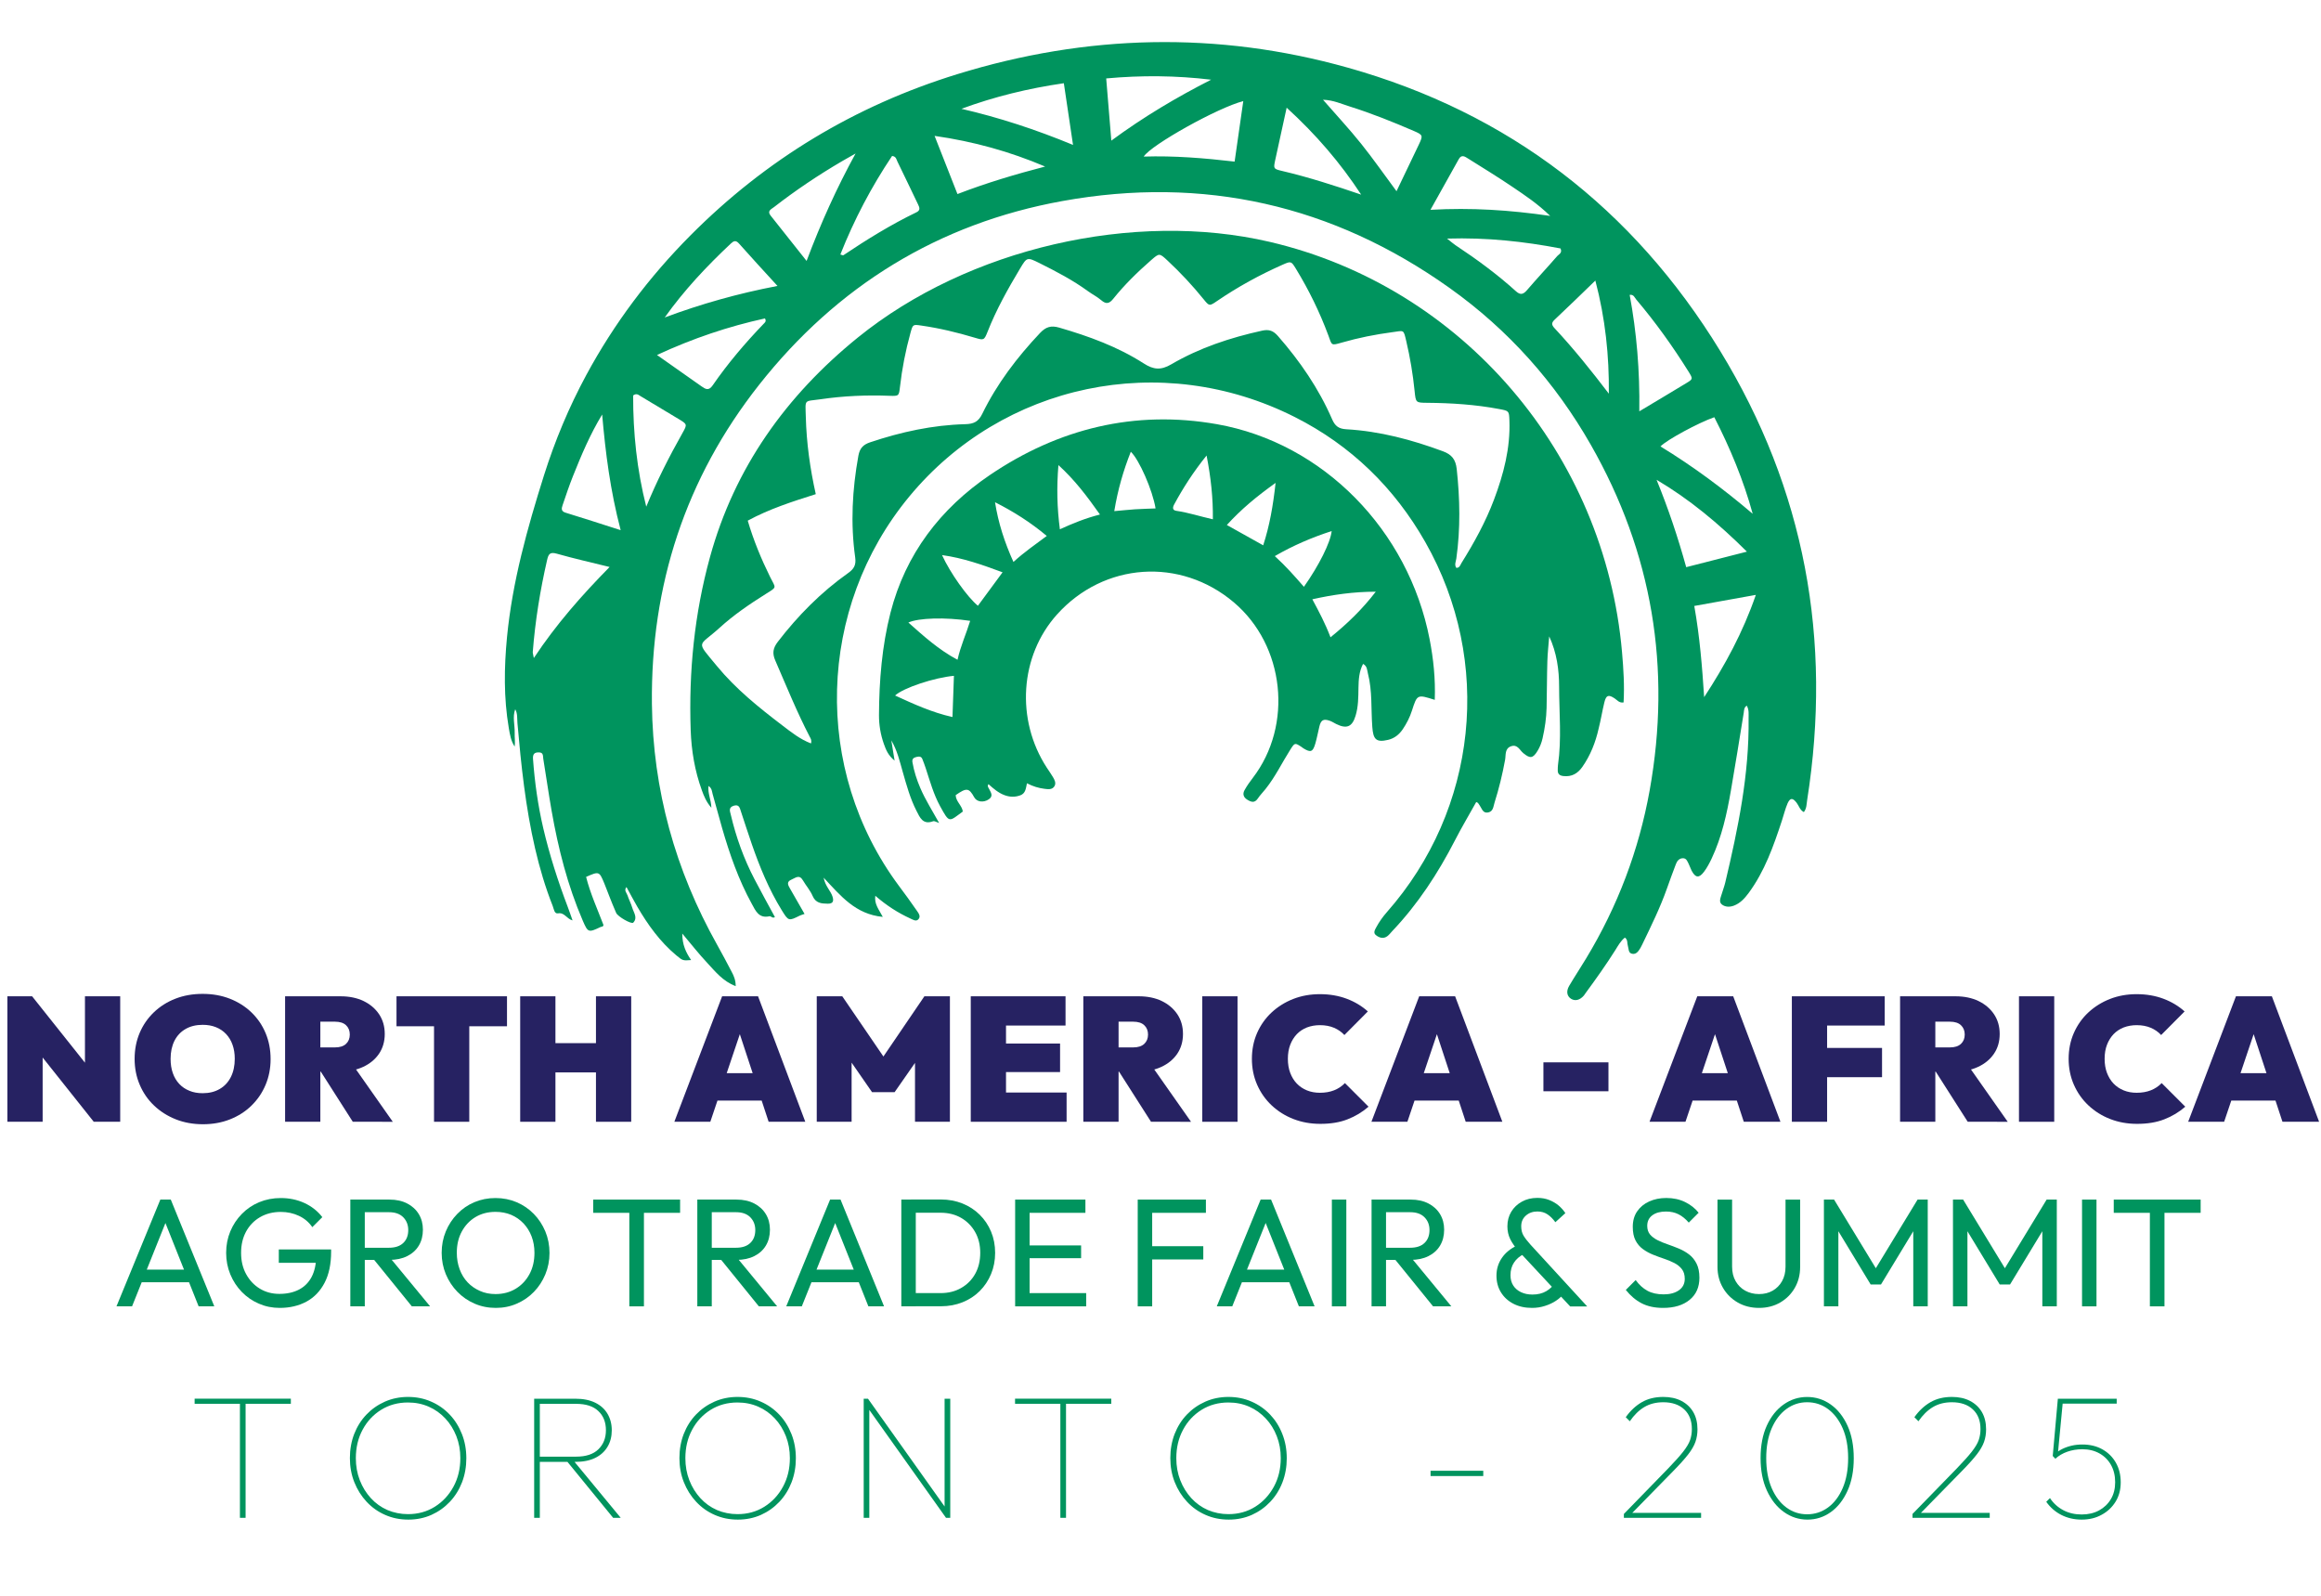
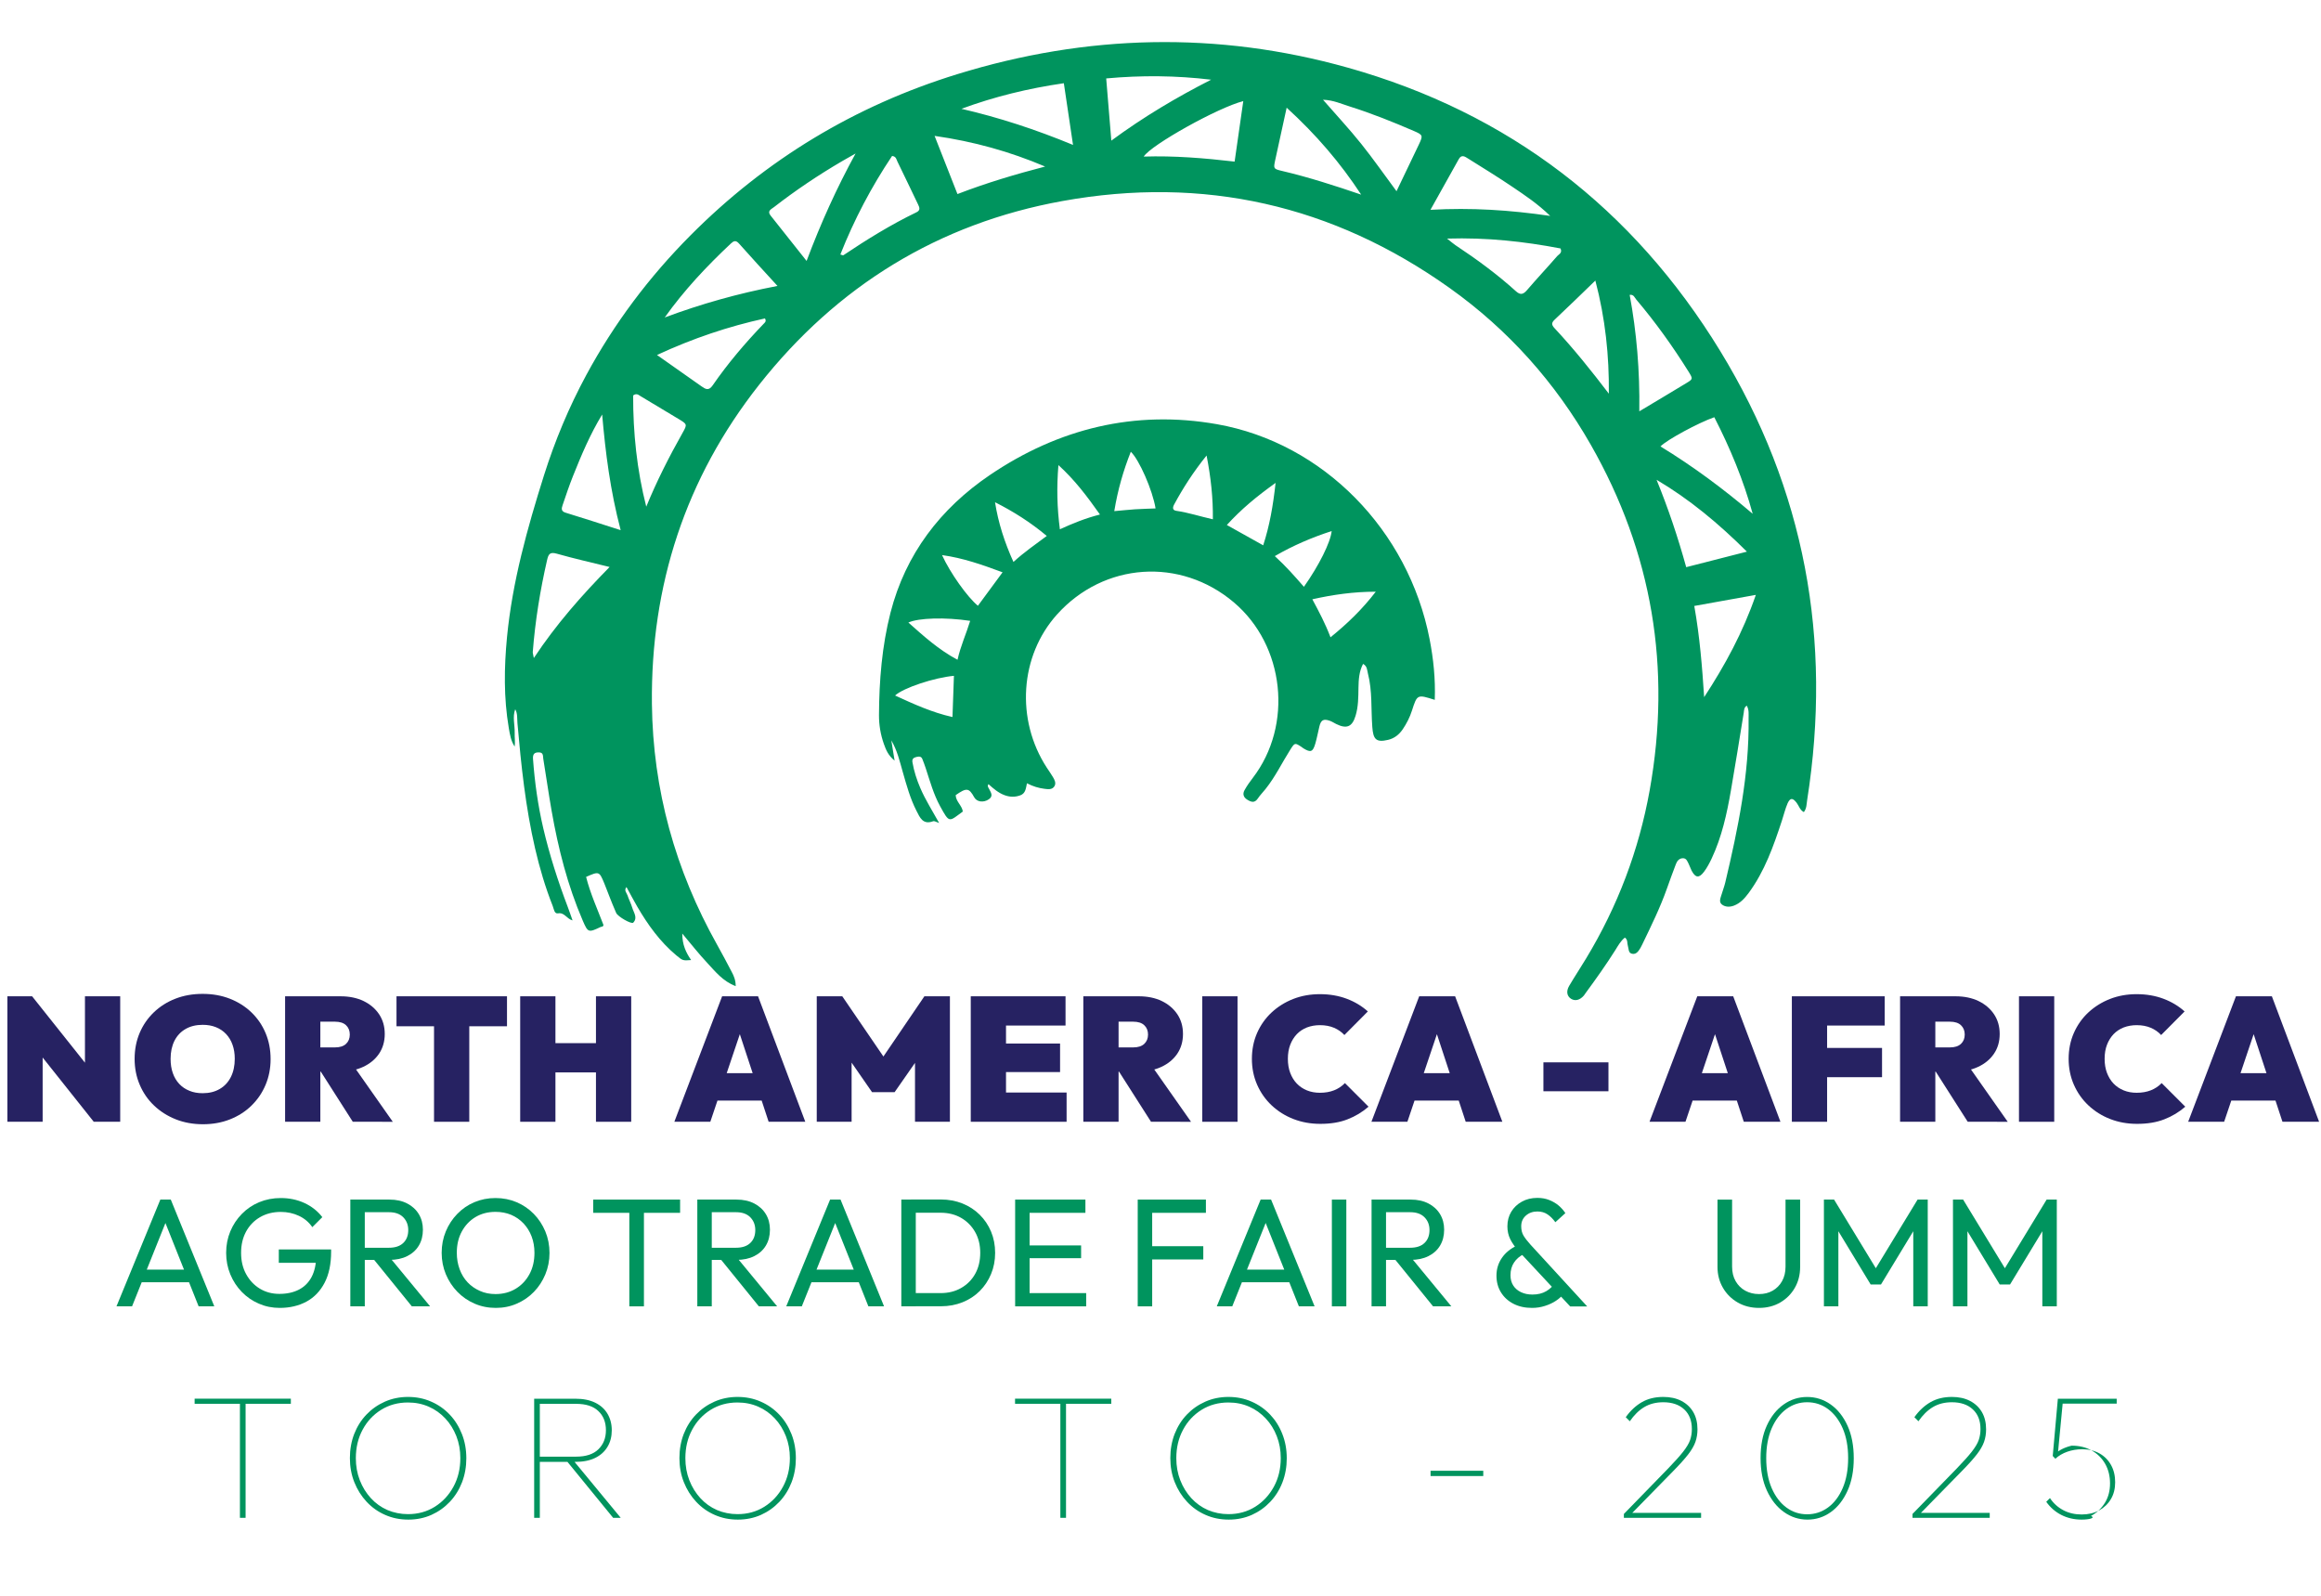
<svg xmlns="http://www.w3.org/2000/svg" version="1.1" id="Layer_1" x="0px" y="0px" viewBox="0 0 480 330.09" style="enable-background:new 0 0 480 330.09;" xml:space="preserve">
  <style type="text/css">
	.st0{fill:#262262;}
	.st1{fill:#00945E;}
	.st2{fill:#173056;}
	.st3{fill:#183157;}
	.st4{fill:#1A3258;}
	.st5{fill:#183056;}
	.st6{fill:#183057;}
	.st7{fill:#193157;}
	.st8{fill:#02945E;}
	.st9{fill:#04945F;}
	.st10{fill:#01945E;}
	.st11{fill:#03945F;}
	.st12{fill:#06945F;}
	.st13{fill:#05945F;}
	.st14{fill:#0F9560;}
	.st15{fill:#109560;}
	.st16{fill:#169661;}
	.st17{fill:#2D9967;}
	.st18{fill:#299865;}
	.st19{fill:#FFFFFF;}
	.st20{fill:#FBFBFC;}
	.st21{fill:#FEFEFE;}
	.st22{fill:#FFFEFF;}
	.st23{fill:#FDFDFD;}
	.st24{fill:#FBFCFB;}
</style>
  <g>
    <g>
      <g>
        <path class="st0" d="M1.53,231.98v-25.95h5.1l2.19,5.47v20.48H1.53z M19.39,231.98L4.34,213.06l2.3-7.03l15.05,18.91     L19.39,231.98z M19.39,231.98l-1.82-5.76v-20.19h7.29v25.95H19.39z" />
        <path class="st0" d="M41.98,232.49c-2.04,0-3.92-0.34-5.63-1.02c-1.71-0.68-3.21-1.63-4.48-2.84c-1.28-1.21-2.27-2.65-2.97-4.3     c-0.71-1.65-1.06-3.44-1.06-5.36c0-1.94,0.35-3.73,1.04-5.36s1.67-3.05,2.93-4.26c1.26-1.21,2.75-2.16,4.46-2.82     c1.71-0.67,3.59-1,5.63-1c2.04,0,3.92,0.33,5.63,1c1.71,0.67,3.2,1.61,4.46,2.82s2.24,2.64,2.93,4.28     c0.69,1.64,1.04,3.43,1.04,5.38c0,1.92-0.35,3.7-1.04,5.34c-0.69,1.64-1.67,3.07-2.93,4.3c-1.26,1.23-2.75,2.17-4.45,2.84     C45.86,232.15,44,232.49,41.98,232.49z M41.91,226.07c1.36,0,2.54-0.29,3.54-0.88c1-0.58,1.76-1.41,2.3-2.48     c0.53-1.07,0.8-2.32,0.8-3.75c0-1.07-0.15-2.03-0.46-2.9c-0.3-0.86-0.75-1.6-1.33-2.22c-0.58-0.62-1.28-1.09-2.1-1.42     s-1.73-0.49-2.75-0.49c-1.36,0-2.54,0.29-3.53,0.86c-1,0.57-1.76,1.38-2.3,2.44c-0.53,1.06-0.8,2.3-0.8,3.73     c0,1.09,0.15,2.08,0.46,2.95c0.3,0.87,0.75,1.62,1.33,2.24c0.58,0.62,1.28,1.09,2.1,1.42C39.97,225.91,40.89,226.07,41.91,226.07     z" />
        <path class="st0" d="M58.96,231.98v-25.95h7.29v25.95H58.96z M64.87,221.63v-5.03h4.41c1,0,1.75-0.24,2.28-0.73     c0.52-0.49,0.78-1.13,0.78-1.93s-0.26-1.44-0.78-1.93c-0.52-0.49-1.28-0.73-2.28-0.73h-4.41v-5.25h5.58     c1.8,0,3.38,0.33,4.74,0.98c1.36,0.66,2.43,1.57,3.21,2.73c0.78,1.17,1.17,2.53,1.17,4.08c0,1.56-0.4,2.92-1.18,4.08     c-0.79,1.17-1.89,2.08-3.3,2.73c-1.41,0.66-3.07,0.98-4.99,0.98H64.87z M72.96,231.98l-7.07-11.08l6.56-1.42l8.78,12.5H72.96z" />
        <path class="st0" d="M82,212.23v-6.2h22.85v6.2H82z M89.76,231.98v-25.95h7.29v25.95H89.76z" />
        <path class="st0" d="M107.58,231.98v-25.95h7.29v25.95H107.58z M111.55,221.77v-6.05h14.54v6.05H111.55z M123.25,231.98v-25.95     h7.29v25.95H123.25z" />
        <path class="st0" d="M139.46,231.98l9.88-25.95h7.43l9.77,25.95h-7.58l-7.25-22.05h2.62l-7.43,22.05H139.46z M145.88,227.6v-5.68     h14.5v5.68H145.88z" />
        <path class="st0" d="M168.91,231.98v-25.95h5.28l9.66,14.14h-2.3l9.62-14.14h5.28v25.95h-7.22v-13.99l1.06,0.29l-5.28,7.58h-4.66     l-5.25-7.58l1.02-0.29v13.99H168.91z" />
        <path class="st0" d="M200.76,231.98v-25.95h7.29v25.95H200.76z M206.66,212.08v-6.05h13.7v6.05H206.66z M206.66,221.7v-5.9h12.57     v5.9H206.66z M206.66,231.98v-6.05h13.92v6.05H206.66z" />
        <path class="st0" d="M224.04,231.98v-25.95h7.29v25.95H224.04z M229.95,221.63v-5.03h4.41c1,0,1.75-0.24,2.28-0.73     c0.52-0.49,0.78-1.13,0.78-1.93s-0.26-1.44-0.78-1.93c-0.52-0.49-1.28-0.73-2.28-0.73h-4.41v-5.25h5.58     c1.8,0,3.38,0.33,4.74,0.98c1.36,0.66,2.43,1.57,3.21,2.73c0.78,1.17,1.17,2.53,1.17,4.08c0,1.56-0.4,2.92-1.18,4.08     c-0.79,1.17-1.89,2.08-3.3,2.73c-1.41,0.66-3.07,0.98-4.99,0.98H229.95z M238.04,231.98l-7.07-11.08l6.56-1.42l8.78,12.5H238.04z     " />
        <path class="st0" d="M248.64,231.98v-25.95h7.29v25.95H248.64z" />
        <path class="st0" d="M273.05,232.41c-1.99,0-3.84-0.33-5.56-1s-3.21-1.61-4.5-2.82c-1.29-1.21-2.29-2.64-3.01-4.28     s-1.08-3.42-1.08-5.34c0-1.94,0.36-3.73,1.08-5.36s1.71-3.04,2.99-4.23c1.28-1.19,2.76-2.12,4.46-2.79c1.7-0.67,3.55-1,5.54-1     c2.02,0,3.86,0.32,5.54,0.95c1.68,0.63,3.13,1.51,4.37,2.62l-4.85,4.88c-0.58-0.63-1.29-1.13-2.13-1.49     c-0.84-0.36-1.82-0.55-2.93-0.55c-0.97,0-1.86,0.16-2.68,0.47c-0.81,0.32-1.51,0.78-2.09,1.38c-0.58,0.61-1.04,1.34-1.37,2.2     c-0.33,0.86-0.49,1.83-0.49,2.9c0,1.09,0.16,2.07,0.49,2.93c0.33,0.86,0.78,1.6,1.37,2.21s1.28,1.07,2.09,1.4     c0.81,0.33,1.71,0.49,2.68,0.49c1.09,0,2.07-0.17,2.93-0.51s1.61-0.84,2.24-1.49l4.88,4.88c-1.29,1.12-2.73,1.99-4.34,2.61     C277.1,232.1,275.22,232.41,273.05,232.41z" />
        <path class="st0" d="M283.62,231.98l9.88-25.95h7.43l9.77,25.95h-7.58l-7.25-22.05h2.62l-7.43,22.05H283.62z M290.04,227.6v-5.68     h14.5v5.68H290.04z" />
        <path class="st0" d="M319.19,225.67v-5.98h13.45v5.98H319.19z" />
        <path class="st0" d="M341.13,231.98l9.88-25.95h7.43l9.77,25.95h-7.58l-7.25-22.05h2.62l-7.43,22.05H341.13z M347.54,227.6v-5.68     h14.5v5.68H347.54z" />
        <path class="st0" d="M370.57,231.98v-25.95h7.29v25.95H370.57z M376.47,212.08v-6.05h13.3v6.05H376.47z M376.47,222.76v-6.05     h12.75v6.05H376.47z" />
        <path class="st0" d="M392.95,231.98v-25.95h7.29v25.95H392.95z M398.85,221.63v-5.03h4.41c1,0,1.75-0.24,2.28-0.73     c0.52-0.49,0.78-1.13,0.78-1.93s-0.26-1.44-0.78-1.93c-0.52-0.49-1.28-0.73-2.28-0.73h-4.41v-5.25h5.58     c1.8,0,3.38,0.33,4.74,0.98c1.36,0.66,2.43,1.57,3.21,2.73c0.78,1.17,1.17,2.53,1.17,4.08c0,1.56-0.39,2.92-1.18,4.08     c-0.79,1.17-1.89,2.08-3.3,2.73c-1.41,0.66-3.07,0.98-4.99,0.98H398.85z M406.94,231.98l-7.07-11.08l6.56-1.42l8.78,12.5H406.94z     " />
        <path class="st0" d="M417.54,231.98v-25.95h7.29v25.95H417.54z" />
        <path class="st0" d="M441.96,232.41c-1.99,0-3.84-0.33-5.56-1s-3.21-1.61-4.5-2.82c-1.29-1.21-2.29-2.64-3.01-4.28     s-1.08-3.42-1.08-5.34c0-1.94,0.36-3.73,1.08-5.36s1.71-3.04,2.99-4.23c1.28-1.19,2.76-2.12,4.46-2.79c1.7-0.67,3.55-1,5.54-1     c2.02,0,3.86,0.32,5.54,0.95c1.68,0.63,3.13,1.51,4.37,2.62l-4.85,4.88c-0.58-0.63-1.29-1.13-2.13-1.49     c-0.84-0.36-1.82-0.55-2.93-0.55c-0.97,0-1.86,0.16-2.68,0.47c-0.81,0.32-1.51,0.78-2.09,1.38c-0.58,0.61-1.04,1.34-1.37,2.2     c-0.33,0.86-0.49,1.83-0.49,2.9c0,1.09,0.16,2.07,0.49,2.93c0.33,0.86,0.78,1.6,1.37,2.21s1.28,1.07,2.09,1.4     c0.81,0.33,1.71,0.49,2.68,0.49c1.09,0,2.07-0.17,2.93-0.51s1.61-0.84,2.24-1.49l4.88,4.88c-1.29,1.12-2.73,1.99-4.34,2.61     C446,232.1,444.12,232.41,441.96,232.41z" />
        <path class="st0" d="M452.53,231.98l9.88-25.95h7.43l9.77,25.95h-7.58l-7.25-22.05h2.62l-7.43,22.05H452.53z M458.94,227.6v-5.68     h14.5v5.68H458.94z" />
        <path class="st1" d="M24.09,270.15l9.07-22.08h2.16l9,22.08h-3.24l-7.44-18.67h1.15l-7.48,18.67H24.09z M28.42,265.16v-2.61     h11.61v2.61H28.42z" />
        <path class="st1" d="M57.84,270.47c-1.53,0-2.96-0.29-4.31-0.88c-1.35-0.58-2.52-1.39-3.53-2.43s-1.8-2.25-2.37-3.63     c-0.57-1.38-0.86-2.86-0.86-4.45c0-1.59,0.29-3.07,0.86-4.44c0.57-1.37,1.37-2.57,2.39-3.61c1.02-1.04,2.21-1.85,3.58-2.42     c1.37-0.57,2.86-0.86,4.47-0.86c1.76,0,3.38,0.34,4.87,1.02c1.48,0.68,2.73,1.65,3.72,2.93l-2.07,2.07     c-0.7-1.02-1.62-1.8-2.77-2.34c-1.15-0.54-2.4-0.81-3.75-0.81c-1.61,0-3.04,0.36-4.28,1.08c-1.24,0.72-2.21,1.72-2.9,2.99     c-0.69,1.27-1.03,2.74-1.03,4.39c0,1.68,0.35,3.15,1.05,4.42s1.64,2.27,2.83,2.99c1.19,0.72,2.53,1.08,4.04,1.08     c1.57,0,2.92-0.3,4.06-0.89c1.13-0.59,2-1.47,2.61-2.62c0.6-1.16,0.92-2.57,0.94-4.25l1.81,1.34h-9.54v-2.77h10.82v0.45     c0,2.57-0.45,4.71-1.35,6.44c-0.9,1.73-2.15,3.03-3.75,3.9C61.76,270.04,59.92,270.47,57.84,270.47z" />
        <path class="st1" d="M72.45,270.15v-22.08h2.99v22.08H72.45z M74.45,260.54v-2.51h5.98c1.29,0,2.28-0.33,2.97-0.99     c0.69-0.66,1.03-1.55,1.03-2.67c0-1.06-0.35-1.94-1.03-2.64c-0.69-0.7-1.67-1.05-2.94-1.05h-6.01v-2.61h6.11     c1.4,0,2.62,0.27,3.66,0.81c1.04,0.54,1.84,1.28,2.4,2.21c0.56,0.93,0.84,2,0.84,3.21c0,1.25-0.28,2.34-0.84,3.28     c-0.56,0.93-1.36,1.66-2.4,2.18c-1.04,0.52-2.26,0.78-3.66,0.78H74.45z M85.17,270.15l-8.02-9.89l2.83-0.99l8.97,10.88H85.17z" />
        <path class="st1" d="M102.54,270.47c-1.57,0-3.03-0.29-4.39-0.88s-2.54-1.4-3.56-2.45c-1.02-1.05-1.81-2.26-2.39-3.64     c-0.57-1.38-0.86-2.85-0.86-4.42c0-1.59,0.29-3.07,0.86-4.44c0.57-1.37,1.36-2.57,2.37-3.61c1.01-1.04,2.18-1.85,3.53-2.42     c1.35-0.57,2.8-0.86,4.37-0.86c1.57,0,3.03,0.29,4.37,0.86c1.35,0.57,2.53,1.38,3.55,2.42s1.81,2.25,2.39,3.63     c0.57,1.38,0.86,2.86,0.86,4.45c0,1.57-0.29,3.04-0.86,4.42c-0.57,1.38-1.36,2.59-2.37,3.63c-1.01,1.04-2.19,1.85-3.53,2.43     C105.54,270.18,104.09,270.47,102.54,270.47z M102.48,267.61c1.57,0,2.96-0.37,4.17-1.1c1.21-0.73,2.16-1.74,2.85-3.02     c0.69-1.28,1.03-2.75,1.03-4.41c0-1.23-0.2-2.36-0.59-3.39c-0.39-1.03-0.95-1.92-1.67-2.69c-0.72-0.76-1.57-1.35-2.54-1.77     c-0.98-0.41-2.06-0.62-3.25-0.62c-1.57,0-2.95,0.36-4.15,1.08c-1.2,0.72-2.14,1.72-2.83,2.99c-0.69,1.27-1.03,2.74-1.03,4.39     c0,1.23,0.2,2.37,0.59,3.42c0.39,1.05,0.94,1.95,1.65,2.7c0.71,0.75,1.56,1.34,2.54,1.77     C100.23,267.4,101.31,267.61,102.48,267.61z" />
        <path class="st1" d="M122.68,250.81v-2.74h17.97v2.74H122.68z M130.15,270.15v-21.44h3.02v21.44H130.15z" />
        <path class="st1" d="M144.21,270.15v-22.08h2.99v22.08H144.21z M146.22,260.54v-2.51h5.98c1.29,0,2.28-0.33,2.97-0.99     c0.69-0.66,1.03-1.55,1.03-2.67c0-1.06-0.35-1.94-1.03-2.64c-0.69-0.7-1.67-1.05-2.94-1.05h-6.01v-2.61h6.11     c1.4,0,2.62,0.27,3.66,0.81c1.04,0.54,1.84,1.28,2.4,2.21c0.56,0.93,0.84,2,0.84,3.21c0,1.25-0.28,2.34-0.84,3.28     c-0.56,0.93-1.36,1.66-2.4,2.18c-1.04,0.52-2.26,0.78-3.66,0.78H146.22z M156.94,270.15l-8.02-9.89l2.83-0.99l8.97,10.88H156.94z     " />
        <path class="st1" d="M162.6,270.15l9.07-22.08h2.16l9,22.08h-3.24l-7.44-18.67h1.15l-7.48,18.67H162.6z M166.93,265.16v-2.61     h11.61v2.61H166.93z" />
        <path class="st1" d="M186.4,270.15v-22.08h2.99v22.08H186.4z M188.37,270.15v-2.74h6.14c1.61,0,3.04-0.35,4.28-1.07     c1.24-0.71,2.21-1.69,2.9-2.94c0.69-1.25,1.03-2.69,1.03-4.33c0-1.61-0.35-3.04-1.05-4.28c-0.7-1.24-1.67-2.22-2.89-2.93     c-1.23-0.71-2.65-1.07-4.26-1.07h-6.11v-2.74h6.17c1.61,0,3.1,0.28,4.47,0.83c1.37,0.55,2.56,1.33,3.56,2.32     c1.01,1,1.79,2.16,2.35,3.5c0.56,1.34,0.84,2.8,0.84,4.39c0,1.57-0.28,3.03-0.84,4.37c-0.56,1.35-1.34,2.52-2.34,3.52     c-1,1-2.18,1.77-3.55,2.32c-1.37,0.55-2.85,0.83-4.44,0.83H188.37z" />
        <path class="st1" d="M209.94,270.15v-22.08h2.99v22.08H209.94z M211.97,250.81v-2.74h12.5v2.74H211.97z M211.97,260.19v-2.64     h11.61v2.64H211.97z M211.97,270.15v-2.74h12.66v2.74H211.97z" />
        <path class="st1" d="M235.29,270.15v-22.08h2.99v22.08H235.29z M237.33,250.81v-2.74h12.06v2.74H237.33z M237.33,260.45v-2.74     h11.52v2.74H237.33z" />
        <path class="st1" d="M251.64,270.15l9.07-22.08h2.16l9,22.08h-3.25l-7.44-18.67h1.14l-7.48,18.67H251.64z M255.97,265.16v-2.61     h11.61v2.61H255.97z" />
        <path class="st1" d="M275.44,270.15v-22.08h2.99v22.08H275.44z" />
        <path class="st1" d="M283.65,270.15v-22.08h2.99v22.08H283.65z M285.65,260.54v-2.51h5.98c1.29,0,2.29-0.33,2.97-0.99     c0.69-0.66,1.03-1.55,1.03-2.67c0-1.06-0.34-1.94-1.03-2.64c-0.69-0.7-1.67-1.05-2.94-1.05h-6.01v-2.61h6.11     c1.4,0,2.62,0.27,3.66,0.81s1.84,1.28,2.4,2.21c0.56,0.93,0.84,2,0.84,3.21c0,1.25-0.28,2.34-0.84,3.28     c-0.56,0.93-1.36,1.66-2.4,2.18c-1.04,0.52-2.26,0.78-3.66,0.78H285.65z M296.37,270.15l-8.02-9.89l2.83-0.99l8.97,10.88H296.37z     " />
        <path class="st1" d="M316.83,270.47c-1.46,0-2.75-0.29-3.85-0.86c-1.1-0.57-1.96-1.36-2.58-2.37c-0.62-1.01-0.92-2.16-0.92-3.45     c0-1.34,0.37-2.55,1.1-3.63c0.73-1.08,1.78-1.94,3.13-2.58l1.4,1.78c-0.85,0.42-1.52,1-2,1.73c-0.49,0.73-0.73,1.61-0.73,2.62     c0,0.83,0.19,1.54,0.57,2.13s0.92,1.06,1.61,1.38c0.69,0.33,1.48,0.49,2.37,0.49c1.1,0,2.05-0.23,2.85-0.7     c0.8-0.47,1.39-1.06,1.8-1.78l1.88,2.19c-0.42,0.59-0.98,1.12-1.67,1.57c-0.69,0.46-1.45,0.81-2.29,1.07     C318.64,270.34,317.76,270.47,316.83,270.47z M324.71,270.15l-10.56-11.33c-0.81-0.89-1.41-1.74-1.81-2.54     c-0.4-0.81-0.6-1.7-0.6-2.67c0-1.12,0.26-2.13,0.79-3.01c0.53-0.88,1.26-1.58,2.2-2.1c0.93-0.52,2-0.78,3.21-0.78     c0.89,0,1.7,0.14,2.43,0.43c0.73,0.29,1.38,0.66,1.94,1.13c0.56,0.47,1.03,1,1.42,1.59l-2.07,1.88     c-0.49-0.68-1.03-1.22-1.62-1.62c-0.59-0.4-1.29-0.6-2.1-0.6c-0.95,0-1.75,0.29-2.39,0.86c-0.64,0.57-0.95,1.3-0.95,2.2     c0,0.76,0.16,1.41,0.48,1.94c0.32,0.53,0.8,1.15,1.43,1.85l11.74,12.79H324.71z" />
-         <path class="st1" d="M343.93,270.47c-1.72,0-3.19-0.32-4.42-0.95c-1.23-0.64-2.32-1.56-3.28-2.77l2.04-2.04     c0.7,0.98,1.51,1.71,2.42,2.21c0.91,0.5,2.04,0.75,3.37,0.75c1.31,0,2.37-0.29,3.17-0.86c0.8-0.57,1.19-1.36,1.19-2.35     c0-0.83-0.2-1.5-0.59-2c-0.39-0.51-0.91-0.93-1.54-1.26c-0.64-0.33-1.34-0.62-2.1-0.88c-0.76-0.25-1.53-0.54-2.29-0.84     s-1.47-0.69-2.12-1.16c-0.65-0.47-1.16-1.07-1.54-1.8c-0.38-0.73-0.57-1.67-0.57-2.82c0-1.25,0.3-2.32,0.91-3.2     c0.6-0.88,1.43-1.56,2.48-2.04s2.23-0.72,3.55-0.72c1.44,0,2.74,0.28,3.88,0.84s2.08,1.3,2.8,2.21l-2.04,2.04     c-0.66-0.76-1.36-1.34-2.12-1.72c-0.75-0.38-1.62-0.57-2.59-0.57c-1.19,0-2.13,0.26-2.83,0.78c-0.7,0.52-1.05,1.25-1.05,2.18     c0,0.74,0.2,1.34,0.59,1.8s0.91,0.84,1.54,1.16c0.64,0.32,1.34,0.61,2.12,0.87c0.77,0.27,1.54,0.56,2.31,0.88     c0.76,0.32,1.46,0.72,2.1,1.21c0.64,0.49,1.15,1.12,1.54,1.89c0.39,0.77,0.59,1.75,0.59,2.91c0,1.95-0.67,3.48-2.02,4.58     C348.07,269.92,346.24,270.47,343.93,270.47z" />
        <path class="st1" d="M363.78,270.47c-1.63,0-3.1-0.37-4.39-1.11c-1.29-0.74-2.32-1.75-3.07-3.04c-0.75-1.28-1.13-2.73-1.13-4.34     v-13.9h3.02v13.84c0,1.17,0.24,2.17,0.73,3.02c0.49,0.85,1.15,1.51,1.99,1.97s1.79,0.7,2.85,0.7c1.06,0,2-0.23,2.82-0.7     c0.82-0.47,1.46-1.12,1.94-1.97c0.48-0.85,0.72-1.85,0.72-2.99v-13.87h3.02v13.93c0,1.61-0.37,3.05-1.11,4.33     s-1.75,2.28-3.02,3.02C366.87,270.1,365.41,270.47,363.78,270.47z" />
        <path class="st1" d="M377.2,270.15v-22.08h2.1l9.35,15.37h-1.43l9.35-15.37h2.1v22.08h-2.99v-16.83l0.67,0.19l-7.35,12.12h-2.13     l-7.35-12.12l0.67-0.19v16.83H377.2z" />
        <path class="st1" d="M403.89,270.15v-22.08h2.1l9.35,15.37h-1.43l9.35-15.37h2.1v22.08h-2.99v-16.83l0.67,0.19l-7.35,12.12h-2.13     l-7.35-12.12l0.67-0.19v16.83H403.89z" />
-         <path class="st1" d="M430.58,270.15v-22.08h2.99v22.08H430.58z" />
-         <path class="st1" d="M437.14,250.81v-2.74h17.97v2.74H437.14z M444.61,270.15v-21.44h3.02v21.44H444.61z" />
        <path class="st1" d="M40.25,290.3v-1.06h19.9v1.06H40.25z M49.62,313.88v-23.94h1.17v23.94H49.62z" />
        <path class="st1" d="M84.45,314.25c-1.73,0-3.32-0.32-4.79-0.97c-1.47-0.64-2.75-1.55-3.84-2.72c-1.09-1.17-1.94-2.52-2.55-4.06     c-0.61-1.54-0.91-3.2-0.91-4.97c0-1.8,0.3-3.46,0.89-4.99c0.6-1.53,1.44-2.87,2.53-4.01c1.09-1.14,2.37-2.03,3.83-2.68     c1.46-0.64,3.05-0.97,4.77-0.97c1.72,0,3.32,0.32,4.79,0.97c1.47,0.64,2.75,1.54,3.83,2.68c1.08,1.14,1.92,2.48,2.53,4.03     c0.61,1.54,0.91,3.21,0.91,5.01c0,1.77-0.3,3.43-0.89,4.97c-0.6,1.54-1.44,2.89-2.53,4.04c-1.09,1.15-2.36,2.05-3.81,2.7     C87.76,313.92,86.18,314.25,84.45,314.25z M84.38,313.12c2.06,0,3.91-0.51,5.54-1.53c1.63-1.02,2.92-2.41,3.86-4.15     c0.95-1.75,1.42-3.72,1.42-5.9c0-1.63-0.27-3.14-0.82-4.54c-0.55-1.4-1.31-2.62-2.28-3.66s-2.11-1.86-3.43-2.44     s-2.75-0.87-4.3-0.87c-2.06,0-3.91,0.5-5.54,1.51c-1.63,1.01-2.91,2.38-3.84,4.12c-0.94,1.74-1.4,3.7-1.4,5.89     c0,1.63,0.27,3.15,0.82,4.56c0.55,1.41,1.31,2.64,2.28,3.7c0.97,1.06,2.11,1.88,3.43,2.46     C81.43,312.82,82.85,313.12,84.38,313.12z" />
        <path class="st1" d="M110.47,313.88v-24.63h1.17v24.63H110.47z M111.06,302.29v-1.06h8.09c2.02,0,3.55-0.5,4.59-1.51     c1.04-1.01,1.57-2.33,1.57-3.95c0-1.65-0.52-2.98-1.57-3.97c-1.04-1-2.58-1.49-4.59-1.49h-8.09v-1.06h7.91     c1.63,0,3,0.27,4.12,0.82c1.12,0.55,1.97,1.31,2.55,2.3c0.58,0.98,0.88,2.12,0.88,3.41c0,1.29-0.29,2.42-0.88,3.41     c-0.58,0.98-1.43,1.75-2.55,2.3c-1.12,0.55-2.49,0.82-4.12,0.82H111.06z M126.8,313.88l-9.88-12.1l1.28-0.22l10.17,12.32H126.8z" />
        <path class="st1" d="M152.6,314.25c-1.73,0-3.32-0.32-4.79-0.97c-1.47-0.64-2.75-1.55-3.84-2.72c-1.09-1.17-1.94-2.52-2.55-4.06     c-0.61-1.54-0.91-3.2-0.91-4.97c0-1.8,0.3-3.46,0.89-4.99c0.6-1.53,1.44-2.87,2.53-4.01c1.09-1.14,2.37-2.03,3.83-2.68     c1.46-0.64,3.05-0.97,4.77-0.97c1.72,0,3.32,0.32,4.79,0.97c1.47,0.64,2.75,1.54,3.83,2.68c1.08,1.14,1.92,2.48,2.53,4.03     c0.61,1.54,0.91,3.21,0.91,5.01c0,1.77-0.3,3.43-0.89,4.97c-0.6,1.54-1.44,2.89-2.53,4.04c-1.09,1.15-2.36,2.05-3.81,2.7     C155.91,313.92,154.32,314.25,152.6,314.25z M152.53,313.12c2.06,0,3.91-0.51,5.54-1.53c1.63-1.02,2.92-2.41,3.86-4.15     c0.95-1.75,1.42-3.72,1.42-5.9c0-1.63-0.27-3.14-0.82-4.54c-0.55-1.4-1.31-2.62-2.28-3.66s-2.11-1.86-3.43-2.44     s-2.75-0.87-4.3-0.87c-2.06,0-3.91,0.5-5.54,1.51c-1.63,1.01-2.91,2.38-3.84,4.12c-0.94,1.74-1.4,3.7-1.4,5.89     c0,1.63,0.27,3.15,0.82,4.56c0.55,1.41,1.31,2.64,2.28,3.7c0.97,1.06,2.11,1.88,3.43,2.46     C149.57,312.82,151,313.12,152.53,313.12z" />
-         <path class="st1" d="M178.62,313.88v-24.63h0.87l0.29,1.53v23.1H178.62z M195.64,313.88l-16.4-23.07l0.26-1.57l16.4,23.07     L195.64,313.88z M195.64,313.88l-0.29-1.53v-23.1h1.17v24.63H195.64z" />
        <path class="st1" d="M209.92,290.3v-1.06h19.9v1.06H209.92z M219.29,313.88v-23.94h1.17v23.94H219.29z" />
        <path class="st1" d="M254.12,314.25c-1.73,0-3.32-0.32-4.79-0.97c-1.47-0.64-2.75-1.55-3.84-2.72c-1.09-1.17-1.94-2.52-2.55-4.06     c-0.61-1.54-0.91-3.2-0.91-4.97c0-1.8,0.3-3.46,0.89-4.99c0.6-1.53,1.44-2.87,2.53-4.01c1.09-1.14,2.37-2.03,3.83-2.68     c1.46-0.64,3.05-0.97,4.77-0.97c1.72,0,3.32,0.32,4.79,0.97c1.47,0.64,2.75,1.54,3.83,2.68c1.08,1.14,1.93,2.48,2.53,4.03     c0.61,1.54,0.91,3.21,0.91,5.01c0,1.77-0.3,3.43-0.89,4.97c-0.59,1.54-1.44,2.89-2.53,4.04c-1.09,1.15-2.36,2.05-3.81,2.7     C257.43,313.92,255.85,314.25,254.12,314.25z M254.05,313.12c2.06,0,3.91-0.51,5.54-1.53c1.63-1.02,2.91-2.41,3.86-4.15     c0.95-1.75,1.42-3.72,1.42-5.9c0-1.63-0.27-3.14-0.82-4.54c-0.54-1.4-1.3-2.62-2.28-3.66c-0.97-1.04-2.11-1.86-3.42-2.44     c-1.31-0.58-2.75-0.87-4.3-0.87c-2.06,0-3.91,0.5-5.54,1.51c-1.63,1.01-2.91,2.38-3.84,4.12c-0.94,1.74-1.4,3.7-1.4,5.89     c0,1.63,0.27,3.15,0.82,4.56c0.55,1.41,1.31,2.64,2.28,3.7c0.97,1.06,2.11,1.88,3.43,2.46     C251.1,312.82,252.52,313.12,254.05,313.12z" />
        <path class="st1" d="M295.85,305.24v-1.09h10.9v1.09H295.85z" />
        <path class="st1" d="M335.83,313.08l9.15-9.4c1.38-1.43,2.43-2.6,3.13-3.5c0.7-0.9,1.18-1.7,1.42-2.4     c0.24-0.7,0.36-1.46,0.36-2.26c0-1.73-0.53-3.08-1.58-4.06s-2.5-1.48-4.32-1.48c-1.51,0-2.82,0.33-3.94,1     c-1.12,0.67-2.11,1.65-2.99,2.93l-0.84-0.84c0.97-1.36,2.09-2.4,3.35-3.12c1.26-0.72,2.73-1.07,4.41-1.07     c1.43,0,2.68,0.27,3.74,0.82c1.06,0.55,1.88,1.32,2.46,2.31c0.58,1,0.87,2.19,0.87,3.57c0,0.92-0.14,1.79-0.42,2.59     s-0.78,1.67-1.51,2.61c-0.73,0.94-1.77,2.1-3.13,3.48l-8.53,8.71L335.83,313.08z M335.83,313.88v-0.8l0.77-0.22h15.2v1.02H335.83     z" />
        <path class="st1" d="M373.8,314.25c-1.77,0-3.4-0.52-4.87-1.57c-1.47-1.04-2.64-2.52-3.52-4.43c-0.88-1.91-1.31-4.15-1.31-6.72     c0-2.6,0.43-4.84,1.29-6.72c0.86-1.88,2.02-3.34,3.48-4.37c1.46-1.03,3.07-1.55,4.85-1.55c1.8,0,3.43,0.52,4.88,1.55     c1.46,1.03,2.62,2.5,3.48,4.39c0.86,1.89,1.29,4.14,1.29,6.74c0,2.58-0.43,4.82-1.29,6.72c-0.86,1.91-2.02,3.38-3.46,4.41     C377.18,313.73,375.57,314.25,373.8,314.25z M373.72,313.15c1.6,0,3.04-0.47,4.32-1.4c1.28-0.94,2.29-2.27,3.04-4.01     c0.75-1.74,1.13-3.81,1.13-6.21c0-2.38-0.38-4.43-1.13-6.16c-0.75-1.72-1.77-3.05-3.04-3.99c-1.28-0.94-2.71-1.4-4.32-1.4     c-1.58,0-3.01,0.47-4.28,1.4c-1.28,0.94-2.29,2.27-3.04,3.99c-0.75,1.73-1.13,3.78-1.13,6.16c0,2.4,0.38,4.48,1.13,6.21     s1.77,3.07,3.04,4.01C370.72,312.69,372.14,313.15,373.72,313.15z" />
        <path class="st1" d="M395.52,313.08l9.15-9.4c1.38-1.43,2.43-2.6,3.13-3.5c0.7-0.9,1.18-1.7,1.42-2.4     c0.24-0.7,0.36-1.46,0.36-2.26c0-1.73-0.53-3.08-1.58-4.06s-2.5-1.48-4.32-1.48c-1.51,0-2.82,0.33-3.94,1     c-1.12,0.67-2.11,1.65-2.99,2.93l-0.84-0.84c0.97-1.36,2.09-2.4,3.35-3.12c1.26-0.72,2.73-1.07,4.41-1.07     c1.43,0,2.68,0.27,3.74,0.82c1.06,0.55,1.88,1.32,2.46,2.31c0.58,1,0.87,2.19,0.87,3.57c0,0.92-0.14,1.79-0.42,2.59     s-0.78,1.67-1.51,2.61c-0.73,0.94-1.77,2.1-3.13,3.48l-8.53,8.71L395.52,313.08z M395.52,313.88v-0.8l0.77-0.22h15.2v1.02H395.52     z" />
-         <path class="st1" d="M430.5,314.25c-1.53,0-2.92-0.32-4.17-0.95c-1.25-0.63-2.3-1.54-3.15-2.73l0.77-0.77     c0.7,1.07,1.62,1.9,2.75,2.5s2.4,0.89,3.81,0.89c1.36,0,2.56-0.28,3.59-0.84c1.03-0.56,1.85-1.34,2.44-2.33     c0.6-1,0.89-2.16,0.89-3.5c0-1.36-0.29-2.55-0.86-3.57c-0.57-1.02-1.37-1.82-2.39-2.39c-1.02-0.57-2.2-0.86-3.54-0.86     c-1.09,0-2.13,0.17-3.1,0.51c-0.97,0.34-1.8,0.83-2.48,1.46l-0.22-0.84c0.49-0.49,1.03-0.88,1.64-1.18     c0.61-0.3,1.26-0.53,1.95-0.69c0.69-0.16,1.43-0.24,2.21-0.24c1.58,0,2.96,0.33,4.15,1c1.19,0.67,2.12,1.59,2.79,2.77     c0.67,1.18,1,2.53,1,4.06c0,1.51-0.35,2.84-1.06,3.99c-0.71,1.15-1.67,2.06-2.88,2.71C433.44,313.92,432.05,314.25,430.5,314.25z      M425.07,301.67l-0.55-0.58l1.06-11.84h1.09l-1.13,11.84L425.07,301.67z M426.2,290.27l-0.62-1.02h12.17v1.02H426.2z" />
+         <path class="st1" d="M430.5,314.25c-1.53,0-2.92-0.32-4.17-0.95c-1.25-0.63-2.3-1.54-3.15-2.73l0.77-0.77     c0.7,1.07,1.62,1.9,2.75,2.5s2.4,0.89,3.81,0.89c1.36,0,2.56-0.28,3.59-0.84c1.03-0.56,1.85-1.34,2.44-2.33     c0.6-1,0.89-2.16,0.89-3.5c0-1.36-0.29-2.55-0.86-3.57c-0.57-1.02-1.37-1.82-2.39-2.39c-1.02-0.57-2.2-0.86-3.54-0.86     c-1.09,0-2.13,0.17-3.1,0.51c-0.97,0.34-1.8,0.83-2.48,1.46l-0.22-0.84c0.49-0.49,1.03-0.88,1.64-1.18     c0.61-0.3,1.26-0.53,1.95-0.69c1.58,0,2.96,0.33,4.15,1c1.19,0.67,2.12,1.59,2.79,2.77     c0.67,1.18,1,2.53,1,4.06c0,1.51-0.35,2.84-1.06,3.99c-0.71,1.15-1.67,2.06-2.88,2.71C433.44,313.92,432.05,314.25,430.5,314.25z      M425.07,301.67l-0.55-0.58l1.06-11.84h1.09l-1.13,11.84L425.07,301.67z M426.2,290.27l-0.62-1.02h12.17v1.02H426.2z" />
      </g>
    </g>
    <g>
      <path class="st1" d="M371.54,165.99c0.49,0.63,0.67,1.51,1.51,1.95c0.6-0.79,0.55-1.66,0.68-2.47    c5.22-33.14-0.48-64.26-17.98-92.89c-18.01-29.46-43.73-49.24-77.02-58.59c-26.96-7.58-54-6.91-80.76,1.35    c-21.13,6.52-39.55,17.62-55.18,33.34c-8.55,8.6-15.76,18.18-21.53,28.85c-3.6,6.66-6.5,13.61-8.78,20.83    c-3.44,10.93-6.52,21.94-7.63,33.41c-0.6,6.27-0.69,12.53,0.37,18.77c0.23,1.34,0.44,2.7,1.22,3.85c0.12-0.98-0.03-1.9,0-2.82    c0.05-1.63-0.49-3.29,0.11-4.9c0.51,0.89,0.38,1.9,0.46,2.86c0.76,8.71,1.67,17.4,3.65,25.93c0.94,4.06,2.12,8.04,3.65,11.91    c0.23,0.59,0.32,1.64,1.09,1.51c1.35-0.24,1.76,1.12,3.01,1.46c-0.38-1.07-0.67-1.94-1-2.8c-2.02-5.32-3.76-10.73-5.06-16.27    c-1.1-4.72-1.77-9.5-2.12-14.33c-0.07-1.04,0.32-1.38,1.27-1.35c0.91,0.03,0.77,0.78,0.85,1.3c0.59,3.6,1.1,7.21,1.73,10.8    c1.37,7.79,3.3,15.43,6.45,22.72c1.07,2.47,1.17,2.48,3.7,1.28c0.19-0.09,0.49,0.03,0.57-0.41c-1.23-3.24-2.72-6.48-3.59-9.94    c2.68-1.18,2.72-1.17,3.75,1.31c0.36,0.86,0.67,1.74,1.02,2.61c0.47,1.18,0.93,2.37,1.45,3.53c0.35,0.78,3.17,2.39,3.53,2.01    c0.96-1,0.11-2.05-0.19-3.04c-0.26-0.89-0.71-1.73-1-2.61c-0.17-0.52-0.78-1.02-0.21-1.71c0.75,1.37,1.46,2.71,2.22,4.03    c2.19,3.76,4.7,7.26,8.06,10.07c1.35,1.13,1.38,1.13,3.09,1c-1.06-1.55-1.84-3.16-1.83-5.48c1.89,2.24,3.44,4.23,5.16,6.06    c1.67,1.79,3.21,3.79,5.89,4.81c-0.01-1.28-0.39-2.12-0.82-2.93c-0.98-1.88-1.97-3.75-3.01-5.6c-8.68-15.47-13.3-32.07-13.5-49.82    c-0.27-24.54,6.96-46.71,22.15-65.98c16.11-20.44,37.11-33.39,62.77-38.03c29.12-5.26,55.91,0.79,80.07,18    c12.13,8.64,21.83,19.53,29.19,32.43c12.72,22.31,16.7,46.19,12.16,71.46c-2.23,12.39-6.63,24-13.16,34.78    c-1.14,1.89-2.36,3.73-3.48,5.63c-0.67,1.14-0.46,2.14,0.39,2.68c0.84,0.53,1.83,0.28,2.66-0.69c0.11-0.13,0.19-0.28,0.29-0.42    c2.16-2.94,4.28-5.91,6.22-8.99c0.57-0.91,1.09-1.88,1.96-2.56c0.65,0.47,0.43,1.14,0.61,1.68c0.2,0.62,0.06,1.51,0.89,1.67    c0.88,0.17,1.33-0.58,1.73-1.23c0.13-0.22,0.24-0.45,0.35-0.68c1.84-3.82,3.72-7.62,5.13-11.63c0.59-1.68,1.21-3.35,1.84-5.01    c0.25-0.67,0.7-1.21,1.47-1.21c0.72,0,0.91,0.67,1.17,1.17c0.23,0.45,0.38,0.95,0.61,1.4c0.8,1.52,1.55,1.6,2.6,0.18    c0.6-0.81,1.09-1.73,1.52-2.64c2.12-4.49,3.17-9.3,4.01-14.15c0.93-5.34,1.78-10.7,2.65-16.06c0.08-0.52,0.04-1.09,0.63-1.45    c0.5,0.91,0.36,1.78,0.37,2.61c0.16,11.58-2.18,22.81-4.83,33.99c-0.2,0.82-0.51,1.62-0.75,2.43c-0.21,0.72-0.64,1.57,0.09,2.11    c0.68,0.51,1.59,0.54,2.44,0.22c1.33-0.5,2.23-1.5,3.05-2.6c3.33-4.51,5.15-9.71,6.88-14.95c0.4-1.21,0.69-2.45,1.19-3.62    C370.23,164.95,370.74,164.97,371.54,165.99z M151.15,50.36c0.53-0.5,1-0.77,1.67-0.01c2.51,2.84,5.09,5.62,7.97,8.78    c-8.17,1.56-15.8,3.72-23.32,6.52C141.49,60.01,146.16,55.04,151.15,50.36z M116.34,104.49c0.68-2,1.35-4.01,2.13-5.97    c1.74-4.36,3.56-8.69,6.06-12.8c0.69,7.91,1.67,15.72,3.83,23.92c-4.14-1.32-7.74-2.51-11.37-3.61    C116,105.74,116.12,105.15,116.34,104.49z M110.4,136.08c-0.14-0.78-0.23-1.01-0.22-1.24c0.5-6.41,1.52-12.75,2.96-19.02    c0.28-1.23,0.58-1.73,2.01-1.32c3.47,0.99,7,1.78,10.92,2.75C120.3,123.13,115.07,129.03,110.4,136.08z M130.94,81.78    c0.73-0.54,1.13-0.09,1.54,0.15c2.62,1.55,5.22,3.13,7.83,4.7c1.81,1.09,1.85,1.11,0.86,2.87c-2.79,4.94-5.35,9.99-7.52,15.28    C131.7,97.12,130.92,89.44,130.94,81.78z M157.9,66.99c-3.82,3.98-7.39,8.17-10.52,12.71c-0.8,1.16-1.46,0.79-2.28,0.21    c-2.9-2.05-5.81-4.09-9.23-6.5c7.45-3.45,14.76-5.9,22.33-7.56C158.57,66.47,158.14,66.74,157.9,66.99z M159.36,44.57    c-0.77-0.97,0.17-1.32,0.72-1.75c4.48-3.48,9.18-6.63,14.07-9.49c0.92-0.54,1.86-1.06,2.79-1.59    c-3.91,7.14-7.19,14.39-10.13,22.22C164.17,50.63,161.76,47.61,159.36,44.57z M189.49,43.92c-5.26,2.54-10.22,5.61-15.07,8.86    c-0.09,0.06-0.29-0.06-0.63-0.15c2.86-7.23,6.44-14.02,10.7-20.38c0.84,0.1,0.89,0.71,1.09,1.13c1.45,2.96,2.86,5.94,4.29,8.91    C190.19,42.96,190.38,43.5,189.49,43.92z M198.01,40.13c-1.56-3.96-3.06-7.78-4.73-12.03c8.11,1.16,15.58,3.25,22.86,6.34    C210.05,36.03,204.08,37.79,198.01,40.13z M198.83,22.5c6.85-2.52,13.81-4.22,21.18-5.29c0.62,4.18,1.23,8.25,1.9,12.76    C214.2,26.78,206.65,24.31,198.83,22.5z M228.77,16.22c7.31-0.67,14.45-0.61,21.7,0.26c-7.1,3.62-13.91,7.64-20.64,12.6    C229.46,24.59,229.13,20.49,228.77,16.22z M236.53,32.38c1.51-2.41,15.4-10.16,20.59-11.47c-0.6,4.16-1.18,8.24-1.79,12.51    C249.03,32.69,242.82,32.18,236.53,32.38z M265.18,35.36c-1.81-0.43-1.83-0.47-1.48-2.15c0.75-3.52,1.54-7.04,2.39-10.94    c6.07,5.54,11.11,11.41,15.41,17.98C276.07,38.4,270.7,36.66,265.18,35.36z M281.49,29.72c-2.45-3.06-5.13-5.93-7.88-9.09    c2.12,0.06,3.82,0.86,5.55,1.4c4.52,1.42,8.91,3.19,13.25,5.06c1.87,0.81,1.91,0.93,1.02,2.8c-1.48,3.13-2.99,6.25-4.62,9.65    C286.28,36.13,283.99,32.84,281.49,29.72z M295.83,43.39c2.1-3.76,3.98-7.12,5.86-10.49c0.57-1.02,1.27-0.52,1.91-0.12    c3.07,1.93,6.17,3.82,9.18,5.86c2.57,1.74,5.18,3.46,7.81,6.01C312.21,43.43,304.26,42.91,295.83,43.39z M322.05,52.95    c-2.05,2.36-4.2,4.65-6.24,7.03c-0.76,0.89-1.36,1.1-2.29,0.26c-3.9-3.53-8.13-6.63-12.51-9.53c-0.47-0.31-0.89-0.7-1.75-1.37    c8.27-0.25,15.93,0.6,23.47,2.04C323.14,52.33,322.38,52.57,322.05,52.95z M321.5,67.88c-0.69-0.74-0.66-1.15,0.07-1.83    c2.71-2.54,5.37-5.14,8.36-8.03c2.07,7.86,2.87,15.55,2.79,23.39C329.11,76.68,325.48,72.14,321.5,67.88z M348.74,79.23    c-3.09,1.88-6.2,3.72-9.72,5.83c0.12-8.46-0.55-16.29-1.99-24.08c0.84-0.13,1.02,0.56,1.35,0.95c4,4.72,7.59,9.74,10.86,14.98    C350.13,78.35,350.12,78.4,348.74,79.23z M354.53,86.28c3.27,6.38,6.02,12.97,7.94,19.97c-6.04-5.14-12.33-9.82-19.07-13.93    C344.71,90.95,351.32,87.39,354.53,86.28z M342.59,99.22c6.82,4.03,12.79,9,18.68,14.86c-4.42,1.13-8.4,2.15-12.55,3.21    C347.01,111.11,345,105.12,342.59,99.22z M352.43,144.17c-0.41-6.26-0.9-12.45-2.04-18.86c4.3-0.77,8.34-1.5,12.73-2.29    C360.45,130.78,356.74,137.58,352.43,144.17z" />
      <path class="st1" d="M106.58,146.57c-0.52-0.42-0.44-0.91-0.03-1.72c0.07,0.77,0.31,1.24-0.03,1.74    C106.53,146.59,106.58,146.57,106.58,146.57z" />
-       <path class="st1" d="M331.8,145.22c0.37-1.49,0.86-1.63,2.11-0.8c0.54,0.35,0.94,0.99,1.86,0.84c0.2-3.46-0.02-6.92-0.32-10.37    c-3.56-41.04-33-75.56-72.85-84.87c-28.1-6.56-62.39,1.31-85.19,19.78c-14.83,12.02-25.5,26.92-30.59,45.44    c-3.21,11.67-4.4,23.65-3.98,35.76c0.15,4.25,0.85,8.44,2.32,12.46c0.42,1.15,0.86,2.31,1.96,3.59c-0.06-1.77-0.79-2.98-0.59-4.52    c0.72,0.5,0.7,1.13,0.84,1.64c0.68,2.37,1.3,4.75,1.98,7.11c1.56,5.39,3.4,10.67,6.11,15.6c0.81,1.48,1.46,3.09,3.67,2.6    c0.33-0.07,0.64,0.51,1.13,0.17c-1.41-2.61-2.85-5.19-4.21-7.81c-2.21-4.23-3.82-8.69-4.91-13.34c-0.16-0.7-0.55-1.5,0.58-1.87    c1.13-0.36,1.27,0.43,1.51,1.17c0.75,2.26,1.47,4.52,2.25,6.76c1.64,4.74,3.54,9.36,6.18,13.65c1.42,2.3,1.43,2.28,3.76,1.13    c0.3-0.15,0.63-0.22,0.97-0.34c-1.01-1.77-2.02-3.53-3.03-5.29c-0.41-0.71-0.75-1.36,0.34-1.82c0.84-0.36,1.61-1.11,2.35,0.16    c0.64,1.1,1.52,2.08,2.01,3.23c0.64,1.49,1.79,1.58,3.1,1.6c1.12,0.02,1.31-0.52,1.02-1.45c-0.39-1.25-1.51-2.15-1.84-3.93    c3.52,3.76,6.58,7.57,12.23,8.11c-0.84-1.58-1.78-2.65-1.55-4.37c2.34,2.03,4.69,3.53,7.24,4.7c0.53,0.24,1.17,0.68,1.65,0.19    c0.61-0.62,0.04-1.3-0.31-1.82c-1.2-1.75-2.45-3.45-3.72-5.15c-17.84-24.02-16.93-57.38,2.17-80.48    c19.27-23.3,52.06-30.42,79.76-16.42c11.56,5.84,20.55,14.58,26.96,25.85c14.03,24.68,10.82,55.24-7.97,76.54    c-0.85,0.97-1.58,2-2.18,3.12c-0.27,0.51-0.68,1.13-0.07,1.61c0.68,0.54,1.52,0.83,2.34,0.24c0.4-0.29,0.71-0.72,1.06-1.09    c5.3-5.58,9.45-11.95,12.96-18.77c1.37-2.67,2.92-5.26,4.38-7.89c0.4,0.06,0.52,0.41,0.71,0.67c0.47,0.65,0.65,1.71,1.78,1.47    c1.05-0.22,1.05-1.22,1.3-2.01c0.92-2.91,1.64-5.87,2.19-8.88c0.18-1-0.11-2.36,1.28-2.81c1.29-0.42,1.73,0.81,2.46,1.42    c1.43,1.19,2.02,1.12,2.98-0.47c0.49-0.8,0.82-1.66,1.03-2.59c0.47-2.07,0.78-4.17,0.83-6.29c0.08-3.22,0.06-6.44,0.16-9.66    c0.05-1.71,0.25-3.41,0.38-5.12c1.57,3.39,2.05,6.92,2.05,10.46c0.01,5.37,0.54,10.76-0.23,16.12c-0.05,0.33-0.04,0.68-0.05,1.02    c-0.04,0.83,0.34,1.2,1.19,1.29c1.72,0.19,2.95-0.55,3.89-1.89c1.68-2.4,2.73-5.07,3.37-7.91    C331.07,148.87,331.36,147.02,331.8,145.22z M301.18,117.43c-0.45-0.64-0.09-1.29,0-1.92c0.87-6.17,0.75-12.33,0.08-18.52    c-0.22-1.99-1.04-2.99-2.83-3.66c-6.47-2.4-13.09-4.16-19.99-4.56c-1.59-0.09-2.34-0.66-2.96-2.09    c-2.76-6.35-6.64-11.99-11.19-17.19c-0.96-1.09-1.83-1.43-3.28-1.11c-6.59,1.45-12.95,3.55-18.78,6.96    c-2.15,1.26-3.68,1.12-5.69-0.18c-5.39-3.46-11.36-5.63-17.49-7.41c-1.69-0.49-2.77-0.16-3.98,1.13    c-4.74,5.03-8.9,10.48-11.93,16.7c-0.8,1.64-1.77,2.09-3.5,2.14c-6.75,0.17-13.28,1.6-19.67,3.74c-1.46,0.49-2.16,1.22-2.45,2.79    c-1.26,6.98-1.65,13.98-0.66,21.01c0.23,1.62-0.27,2.41-1.52,3.29c-5.57,3.95-10.32,8.76-14.48,14.17    c-0.99,1.3-1.19,2.35-0.52,3.88c2.3,5.29,4.46,10.64,7.12,15.76c0.19,0.36,0.45,0.7,0.26,1.38c-2.28-0.87-4.09-2.33-5.94-3.74    c-4.86-3.7-9.63-7.54-13.52-12.27c-4.45-5.41-3.88-3.87,0.51-7.86c2.95-2.69,6.25-4.94,9.63-7.06c2.39-1.49,2.04-1.13,0.88-3.47    c-1.84-3.73-3.43-7.56-4.64-11.67c4.46-2.42,9.21-3.94,14.07-5.48c-1.19-5.33-1.92-10.62-2.06-15.97    c-0.1-3.83-0.44-3.14,3.09-3.66c4.71-0.69,9.45-0.89,14.21-0.71c1.92,0.07,1.96,0.05,2.17-1.81c0.43-3.8,1.16-7.54,2.18-11.22    c0.48-1.73,0.49-1.75,2.19-1.5c3.78,0.54,7.48,1.43,11.14,2.53c1.81,0.54,1.9,0.54,2.6-1.22c1.81-4.6,4.21-8.89,6.74-13.11    c1.39-2.32,1.44-2.38,3.92-1.15c3.49,1.74,6.95,3.54,10.12,5.85c0.89,0.65,1.9,1.15,2.73,1.86c1.02,0.88,1.67,0.73,2.49-0.29    c2.34-2.92,5.01-5.52,7.82-7.98c1.71-1.49,1.72-1.5,3.42,0.09c2.67,2.49,5.15,5.15,7.45,7.99c1.16,1.43,1.19,1.45,2.78,0.36    c4.29-2.93,8.82-5.41,13.56-7.51c1.74-0.77,1.78-0.75,2.77,0.88c2.66,4.36,4.89,8.92,6.67,13.7c0.78,2.11,0.5,2.19,2.82,1.52    c3.43-0.99,6.92-1.68,10.46-2.15c2.44-0.33,2.26-0.62,2.85,1.87c0.8,3.39,1.37,6.82,1.72,10.28c0.25,2.44,0.24,2.44,2.58,2.46    c5.01,0.04,9.99,0.36,14.92,1.29c2.03,0.38,2.04,0.39,2.11,2.37c0.21,5.7-1.2,11.1-3.19,16.37c-1.74,4.62-4.12,8.93-6.73,13.11    C301.99,116.86,301.86,117.45,301.18,117.43z" />
      <path class="st1" d="M296.72,144.73c0.16-4.37-0.28-8.48-1.07-12.57c-4.37-22.47-21.96-40.55-43.99-44.44    c-16.97-2.99-32.75,0.89-46.96,10.52c-10.22,6.93-17.43,16.34-20.54,28.46c-1.77,6.91-2.34,14.04-2.38,21.17    c-0.01,2.04,0.33,4.06,1.02,6c0.42,1.16,0.86,2.34,2.21,3.42c-0.27-1.66-0.48-2.92-0.68-4.18c1.23,2.08,1.75,4.37,2.39,6.61    c0.77,2.69,1.51,5.39,2.79,7.91c0.73,1.43,1.34,3.01,3.5,2.19c0.22-0.08,0.56,0.16,1.21,0.37c-1.44-2.6-2.86-4.81-3.89-7.22    c-0.74-1.72-1.31-3.49-1.63-5.34c-0.11-0.62,0.18-0.94,0.77-1.08c0.52-0.12,1.03-0.21,1.28,0.42c0.25,0.63,0.49,1.27,0.7,1.91    c0.87,2.66,1.62,5.38,2.97,7.84c1.97,3.59,1.8,3.22,4.7,1.1c-0.18-1.26-1.44-2.07-1.48-3.39c2.23-1.55,2.74-1.54,3.83,0.44    c0.55,1.01,1.96,1.14,3.01,0.43c1.04-0.7,0.41-1.45,0.04-2.21c-0.12-0.25-0.39-0.5-0.1-0.93c1.02,0.91,2.05,1.81,3.33,2.28    c1.06,0.39,2.11,0.44,3.23,0.04c1.13-0.4,1.17-1.45,1.4-2.5c1.29,0.67,2.44,0.99,3.61,1.14c0.74,0.09,1.61,0.24,2.08-0.54    c0.38-0.65,0.02-1.33-0.33-1.91c-0.39-0.66-0.84-1.28-1.25-1.91c-6.47-9.94-5.59-23.12,2.1-31.68c9.7-10.79,25.5-11.88,36.57-2.52    c10.54,8.91,12.31,25.39,3.91,36.33c-0.62,0.8-1.21,1.64-1.7,2.53c-0.42,0.77-0.22,1.46,0.57,1.95c0.79,0.49,1.5,0.76,2.17-0.22    c0.47-0.7,1.07-1.31,1.6-1.97c2.03-2.53,3.42-5.46,5.15-8.18c0.91-1.43,0.94-1.42,2.28-0.55c0.14,0.09,0.27,0.21,0.41,0.3    c1.52,0.93,1.96,0.77,2.48-1.02c0.33-1.14,0.54-2.31,0.82-3.47c0.33-1.36,0.83-1.66,2.12-1.22c0.48,0.16,0.91,0.46,1.36,0.68    c2.17,1.07,3.32,0.6,4.01-1.7c0.58-1.89,0.57-3.85,0.6-5.8c0.03-1.69,0.13-3.36,0.95-4.93c0.89,0.47,0.83,1.33,1.01,2.01    c0.93,3.61,0.62,7.35,0.9,11.03c0.19,2.51,0.73,3.27,3.27,2.67c1.31-0.31,2.28-1.1,3.02-2.18c0.81-1.2,1.47-2.48,1.91-3.87    C293.09,143.57,293.1,143.58,296.72,144.73z M216.48,110.83c-2.36,1.77-4.64,3.32-6.89,5.38c-1.84-4.07-3.14-8.08-3.81-12.35    C209.62,105.8,213.09,108,216.48,110.83z M207.34,118.35c-1.82,2.47-3.46,4.69-5.1,6.92c-2.16-1.77-5.72-6.76-7.42-10.48    C199.17,115.39,203.1,116.78,207.34,118.35z M187.86,128.74c2.07-0.96,7.64-1.13,12.78-0.35c-0.83,2.72-1.97,5.16-2.62,8.05    C194.12,134.36,191.02,131.55,187.86,128.74z M185.11,143.83c1.7-1.58,8.13-3.71,12.17-4.07c-0.1,2.77-0.2,5.53-0.3,8.52    C192.76,147.34,188.97,145.6,185.11,143.83z M219.19,109.45c-0.58-4.47-0.68-8.65-0.3-13.27c3.41,3.1,5.91,6.44,8.59,10.22    C224.46,107.17,221.9,108.22,219.19,109.45z M234.74,105.32c-1.34,0.09-2.68,0.24-4.3,0.38c0.73-4.43,1.88-8.4,3.42-12.28    c1.73,1.64,4.49,7.91,5.12,11.72C237.55,105.2,236.14,105.23,234.74,105.32z M243.29,105.64c-0.85-0.12-0.8-0.69-0.47-1.31    c1.85-3.41,3.92-6.67,6.71-10.13c0.9,4.62,1.35,8.8,1.3,13.19C248.19,106.8,245.79,106,243.29,105.64z M253.72,108.57    c2.96-3.26,6.18-5.92,10.08-8.71c-0.52,4.77-1.24,8.83-2.56,12.91C258.7,111.35,256.29,110,253.72,108.57z M269.66,121.35    c-1.96-2.25-3.79-4.32-6.02-6.35c3.83-2.22,7.68-3.85,11.76-5.18C275.16,112.16,272.79,116.92,269.66,121.35z M275.16,131.79    c-1.09-2.86-2.35-5.24-3.76-7.86c4.3-0.96,8.48-1.56,13.12-1.57C281.71,126.01,278.71,128.91,275.16,131.79z" />
    </g>
  </g>
</svg>